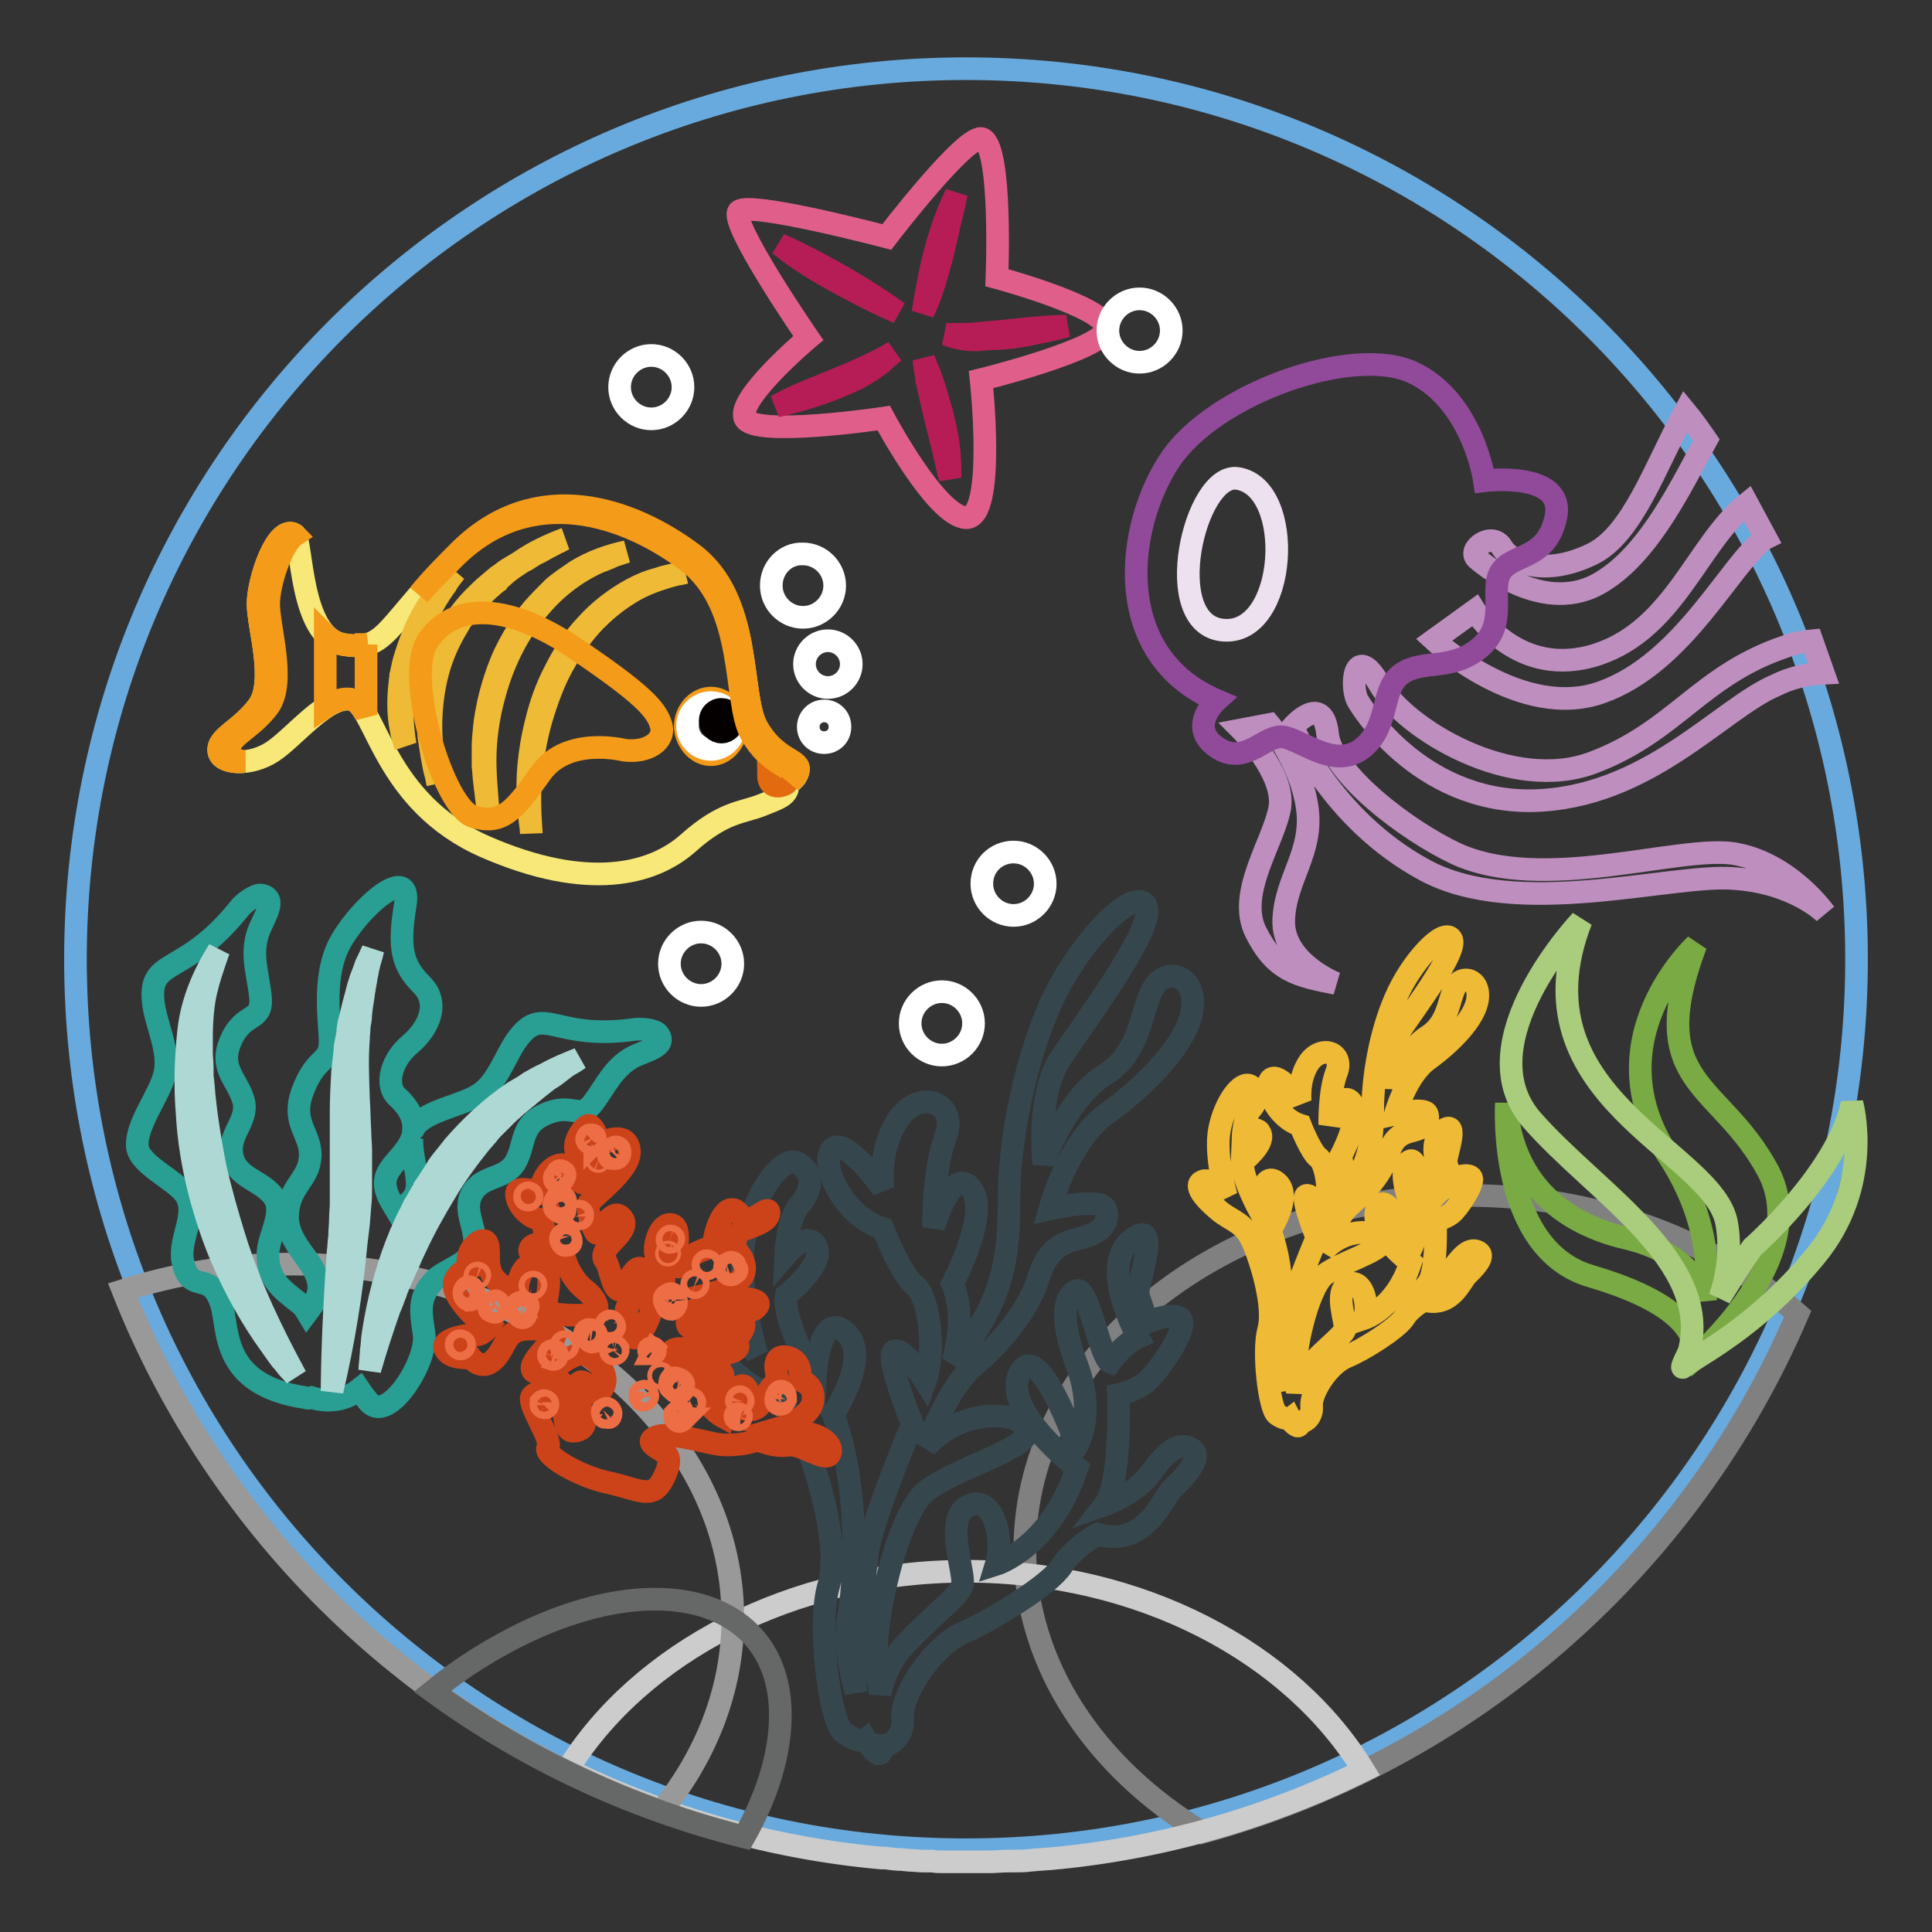
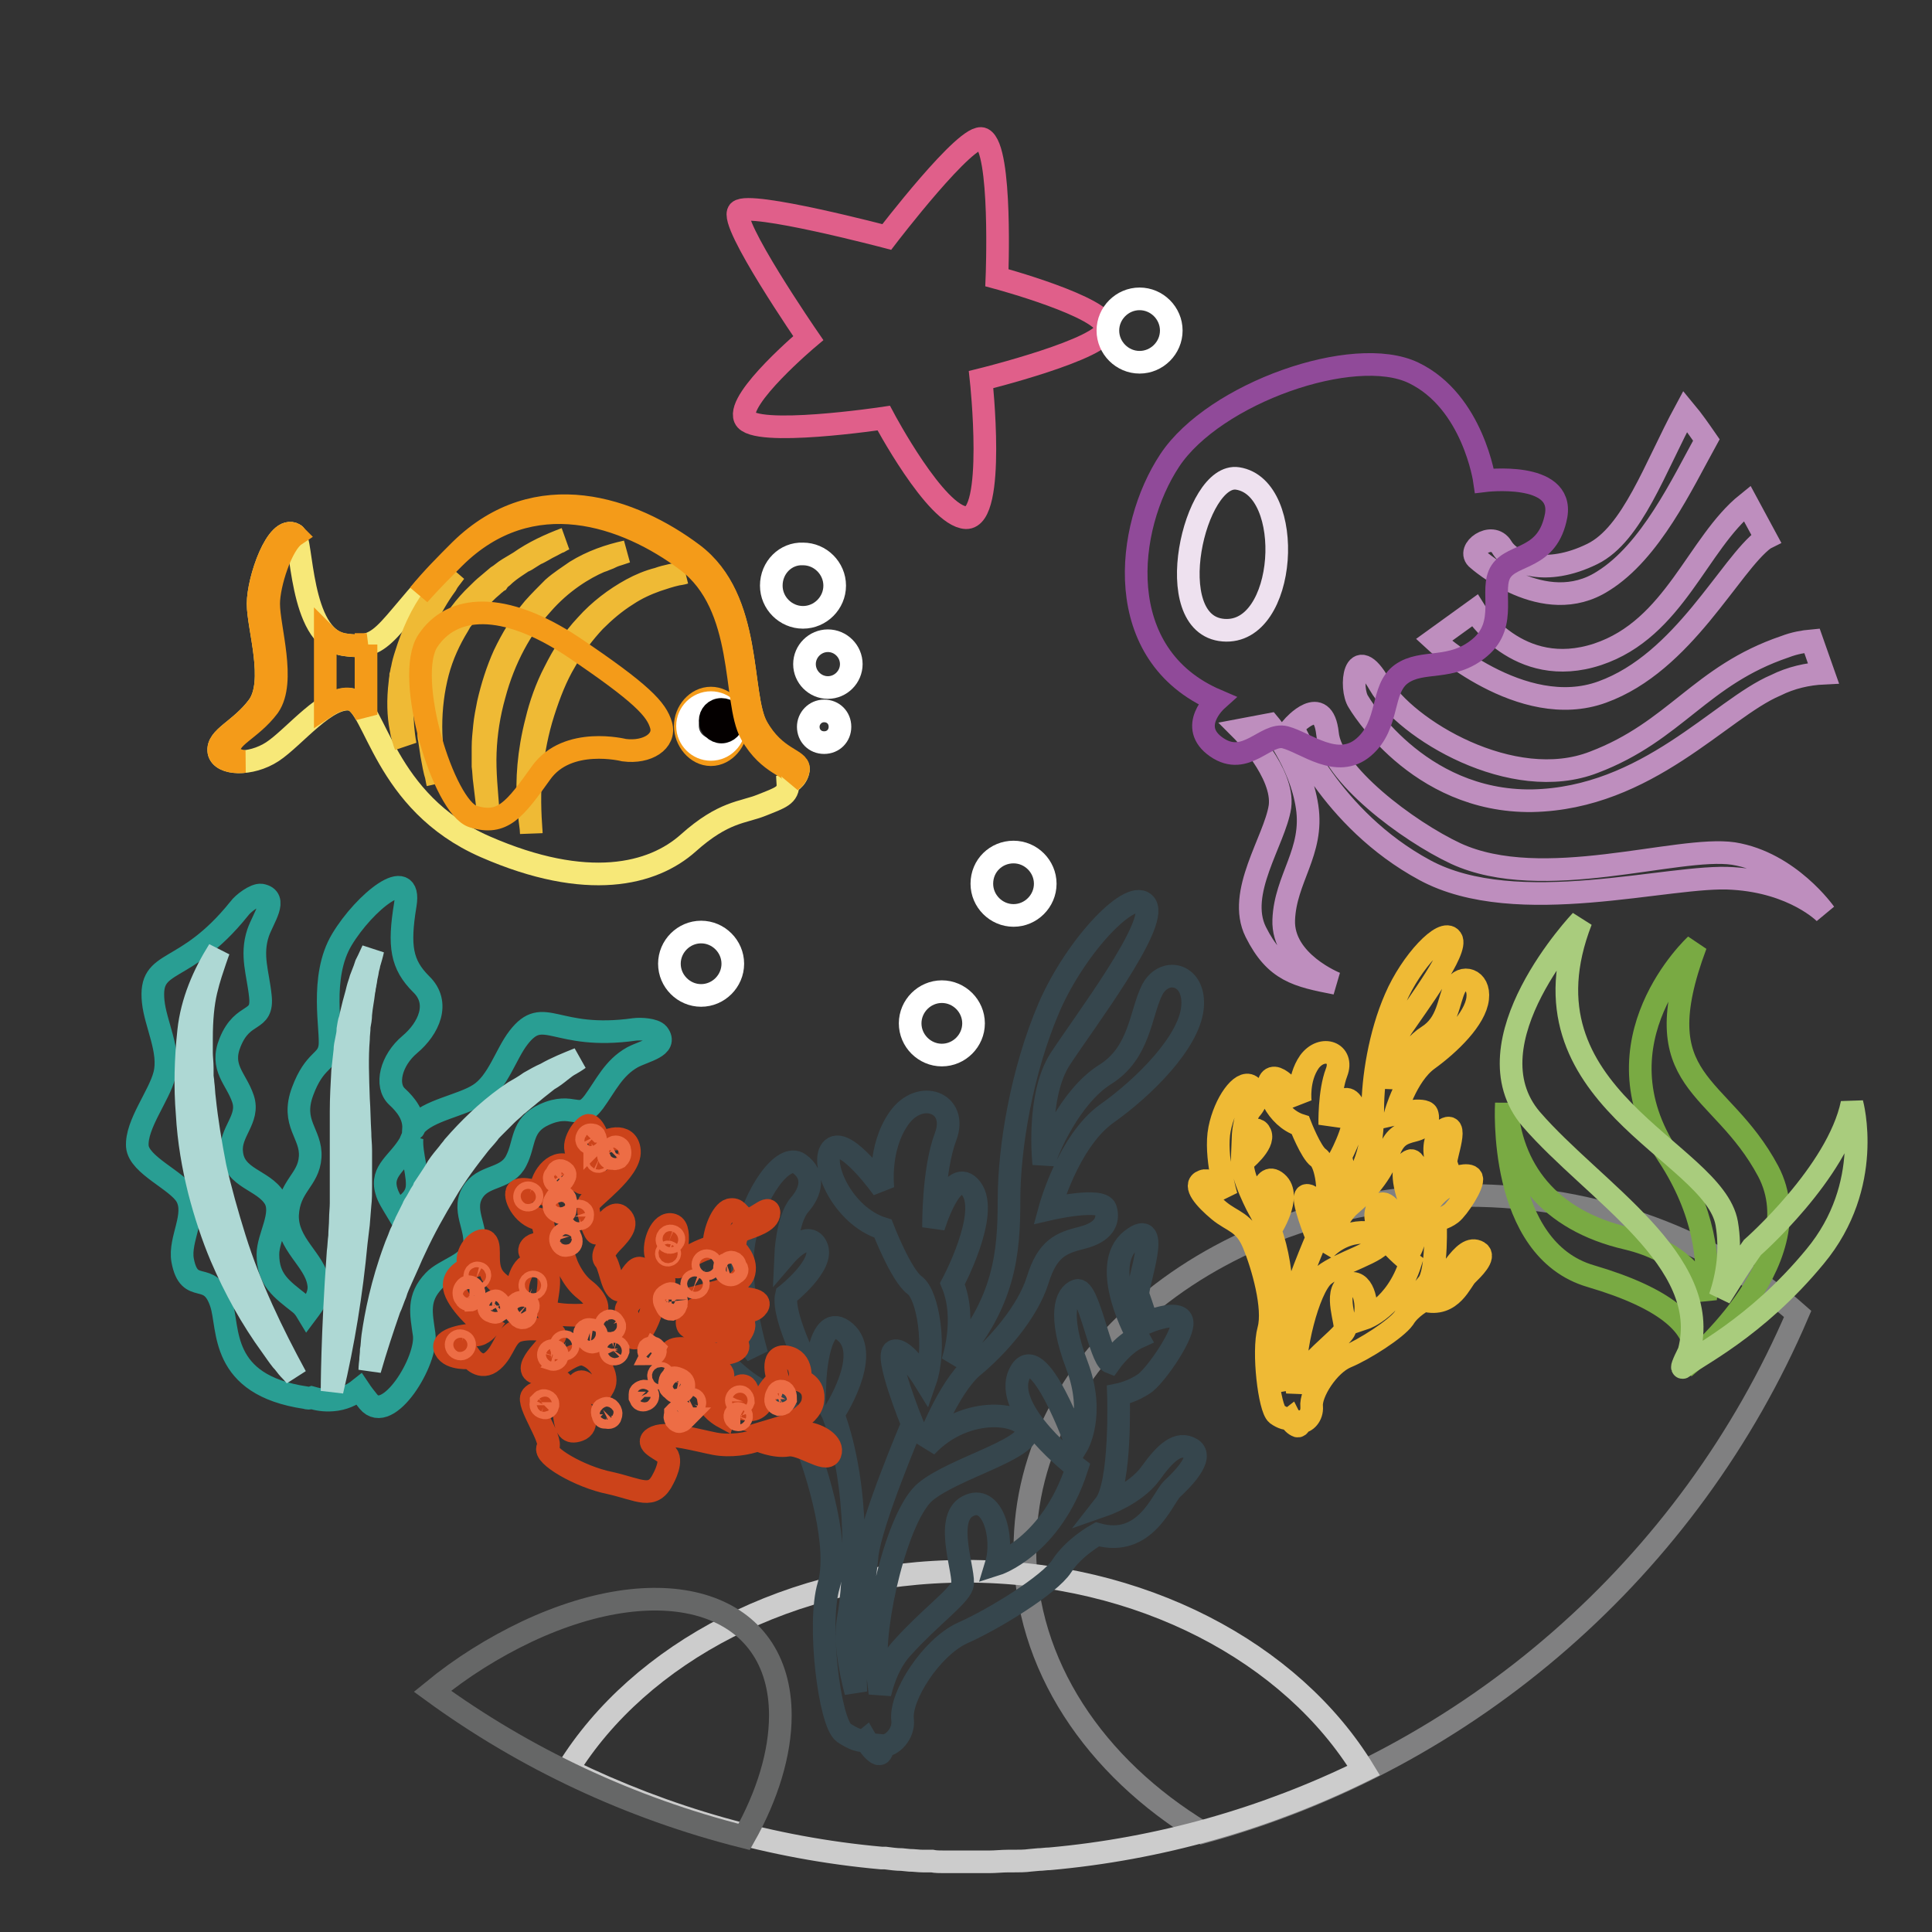
<svg xmlns="http://www.w3.org/2000/svg" version="1.1" x="0px" y="0px" viewBox="0 0 256 256" enable-background="new 0 0 256 256" xml:space="preserve">
  <rect x="0" y="0" width="256" height="256" fill="#333333" stroke="none" />
  <g>
-     <path stroke-width="3" fill-opacity="0" stroke="#68aadd" d="M128,9.1c65.2,0,118,52.8,118,118s-52.8,118-118,118s-118-52.8-118-118S62.8,9.1,128,9.1z" />
    <path stroke-width="3" fill-opacity="0" stroke="#808081" d="M194.4,158.4c17.4,0,33,6.1,43.8,15.7c-14.3,33.4-43.3,59-78.9,68.7c-14.2-8.6-23.5-22.2-23.5-37.5 C135.8,179.4,162,158.4,194.4,158.4z" />
    <path stroke-width="3" fill-opacity="0" stroke="#cccccc" d="M128,208.2c23.2,0,43.2,10.8,52.7,26.4c-13,6.4-27.1,10.4-41.6,11.7c-0.5,0-1,0.1-1.5,0.1l-1.1,0.1 c-0.7,0.1-1.5,0.1-2.2,0.1l-0.7,0c-0.8,0-1.7,0.1-2.5,0.1l-0.4,0c-0.9,0-1.8,0-2.7,0h-0.1c-0.3,0-0.6,0-0.9,0c-0.6,0-1.3,0-1.9,0 c-0.6,0-1.1,0-1.6-0.1c-0.4,0-0.8,0-1.2,0c-0.6,0-1.2-0.1-1.8-0.1l-1-0.1c-0.7,0-1.4-0.1-2.2-0.2l-0.5,0 c-14.5-1.3-28.5-5.3-41.6-11.7C84.7,219.1,104.8,208.2,128,208.2L128,208.2z" />
-     <path stroke-width="3" fill-opacity="0" stroke="#999999" d="M38.5,167.5c32.4,0,58.6,21,58.6,46.9c0,9.4-3.5,18.2-9.5,25.6C55,228.4,29,203.1,16.3,171 C23.2,168.8,30.7,167.5,38.5,167.5L38.5,167.5z" />
    <path stroke-width="3" fill-opacity="0" stroke="#299e93" d="M52.6,160.5c1.2-0.8,2.3-1.5,2.6-2.8c0.4-1.7-0.8-4.8-0.6-6.9c-0.1,0.2-0.2,0.5-0.3,0.7 c-1.5,2.6-3.9,3.6-3.1,6.3C51.4,158.6,52,159.5,52.6,160.5z M29.3,172.7c-1.5-4.6-4.2-0.9-5.1-5.7c-0.5-2.8,1.9-6,0.5-8.5 c-1.2-2.1-6.3-4.1-6.5-6.6c-0.2-2.9,2.9-6.7,3.6-9.5c0.8-3.1-1.2-6.7-1.5-9.7c-0.6-5.9,4.1-3.2,11.4-12.3c0.5-0.7,2.1-1.9,2.9-1.8 c2.3,0.4,0.3,3-0.4,5c-1,3,0,5.4,0.3,8.4c0.4,3.6-2.3,1.9-4,6.1c-1.4,3.4,0.8,4.8,1.7,7.5c0.9,2.7-1.8,4.4-1.5,7.1 c0.3,3.5,4.2,3.6,5.7,6.1c1.2,2.1-0.9,5.1-0.9,7.4c0,3.4,1.8,4.6,4.2,6.5c0.4,0.3,0.7,0.7,1,1.2c0.9-1.2,1.8-2.4,1.5-3.9 c-0.5-3.1-4.2-5.1-4.1-9c0.2-3.9,2.8-4.6,3-7.7c0.2-3.1-2.6-4.4-1-8.7c1.6-4.3,3.3-3.8,3.6-5.9c0.3-2.1-1.4-9.2,1.6-14.2 c3-5,9.3-10,8.4-4.6c-0.9,5.5-0.5,7.9,2.1,10.5c2.6,2.5,1,5.9-1.5,8c-2.5,2.1-3.3,5.4-1.7,6.9c1.2,1.1,2.3,2.5,2.2,4.3 c0.1-0.1,0.1-0.3,0.2-0.4c1.7-2.1,6.2-2.7,8.5-4.2c2.5-1.6,3.5-5.3,5.2-7.5c3.4-4.4,4.8,0.4,15.4-1.1c0.8-0.1,2.6,0,3.1,0.6 c1.3,1.7-1.7,2.2-3.4,3.1c-2.5,1.4-3.5,3.7-5.1,5.9c-2,2.7-2.7-0.1-6.6,1.7c-3.1,1.4-2.5,3.8-3.7,6.1c-1.2,2.4-4,1.9-5.5,3.8 c-2,2.6,0.5,5.1-0.1,7.7c-0.5,2.2-3.9,2.9-5.3,4.4c-2.2,2.3-1.7,4.3-1.3,7.1c0.5,3.5-4.8,12.1-7.4,8.9c-0.4-0.5-0.8-1-1.2-1.6 c-1,0.8-2.2,1.3-3.5,1.4c-1.2,0.1-2.1-0.1-2.8-0.3c-0.3,0.1-0.5,0.1-0.8,0C29,183.5,30.4,176,29.3,172.7L29.3,172.7z" />
    <path stroke-width="3" fill-opacity="0" stroke="#aed8d4" d="M39.2,182.4c0,0-0.3-0.4-0.9-1c-0.3-0.3-0.6-0.8-1-1.2c-0.4-0.5-0.8-1.1-1.3-1.8c-2.7-3.7-4.9-7.7-6.7-11.9 c-1.1-2.6-2.1-5.6-2.9-8.7c-0.8-3.2-1.4-6.6-1.6-10.2c-0.3-3.6-0.2-7.3,0.2-11c0.2-1.9,0.7-3.8,1.4-5.6c0.7-1.8,1.6-3.5,2.6-5.1 c0,0-0.2,0.5-0.5,1.4c-0.3,0.9-0.8,2.3-1.2,4c-0.4,1.7-0.6,3.8-0.6,6.3c0,0.6,0,1.2,0,1.9c0,0.6,0.1,1.3,0.1,2c0,0.3,0,0.7,0,1 c0,0.3,0.1,0.7,0.1,1c0.1,0.7,0.1,1.4,0.2,2.1c0.3,2.9,0.8,5.9,1.4,9c0.7,3.1,1.6,6.3,2.6,9.5C33.1,170.5,36.1,176.7,39.2,182.4z  M44,184.3c0,0,0-7.4,0.8-18.4c0.1-0.7,0.1-1.4,0.2-2.1c0-0.7,0.1-1.5,0.1-2.2c0-0.7,0.1-1.5,0.1-2.2c0-0.8,0-1.5,0-2.3 c0-1.6,0-3.2,0-4.8c0-1.7,0-3.4,0-5.1c0-1.7,0.1-3.5,0.2-5.3l0.3-2.7c0-0.5,0.1-0.9,0.2-1.4c0.1-0.5,0.2-0.9,0.2-1.4 c0.1-0.5,0.1-0.9,0.3-1.4c0.1-0.5,0.2-0.9,0.3-1.3c0.2-0.9,0.5-1.8,0.7-2.7c0.1-0.4,0.3-0.9,0.4-1.3l0.5-1.3l0.1-0.3l0.1-0.3 l0.3-0.6l0.6-1.3c0,0-0.1,0.5-0.4,1.5c-0.1,0.2-0.1,0.5-0.2,0.8c-0.1,0.3-0.1,0.6-0.2,1c-0.1,0.3-0.1,0.7-0.2,1.1 c0,0.2-0.1,0.4-0.1,0.6c0,0.2-0.1,0.4-0.1,0.6c-0.1,0.9-0.3,1.8-0.4,2.9c0,0.5-0.1,1.1-0.2,1.6c0,0.6-0.1,1.1-0.1,1.7 c-0.2,2.4-0.1,5,0,7.9c0.1,1.4,0.1,2.9,0.2,4.5c0,0.8,0.1,1.5,0.1,2.3c0,0.8,0,1.6,0,2.4c0,0.4,0,0.8,0,1.2c0,0.4,0,0.8,0,1.2 c0,0.8,0,1.7-0.1,2.5l-0.2,2.5c-0.1,0.8-0.2,1.7-0.3,2.5C46.6,171.2,45.5,178,44,184.3L44,184.3z M49,181.5c0,0,0-0.4,0.1-1.2 c0-0.4,0.1-0.9,0.1-1.4c0.1-0.5,0.1-1.2,0.2-1.9c0.4-2.8,1.2-6.9,2.9-11.5c0.2-0.6,0.5-1.2,0.7-1.8c0.1-0.3,0.3-0.6,0.4-0.9 c0.1-0.3,0.3-0.6,0.4-0.9c0.3-0.6,0.6-1.2,0.9-1.8c0.1-0.3,0.3-0.6,0.5-0.9l0.5-0.9c0.2-0.3,0.4-0.6,0.5-0.9 c0.2-0.3,0.4-0.6,0.6-0.9c0.4-0.6,0.8-1.2,1.2-1.9c0.4-0.6,0.9-1.2,1.4-1.8c0.2-0.3,0.5-0.6,0.7-0.9l0.8-0.9 c2.1-2.3,4.5-4.5,7.2-6.3c0.7-0.4,1.4-0.8,2.1-1.3c0.7-0.4,1.4-0.8,2.1-1.1c1.4-0.8,2.9-1.4,4.4-2c0,0-0.4,0.3-1.1,0.7 c-0.4,0.2-0.8,0.5-1.3,0.9c-0.5,0.4-1,0.8-1.7,1.2c-0.6,0.5-1.3,1-2,1.6c-0.4,0.3-0.7,0.6-1.1,0.9l-0.6,0.5 c-0.2,0.2-0.4,0.3-0.6,0.5c-0.4,0.4-0.8,0.7-1.2,1.1c-0.1,0.1-0.2,0.2-0.3,0.3c-0.1,0.1-0.2,0.2-0.3,0.3c-0.2,0.2-0.4,0.4-0.6,0.6 s-0.4,0.4-0.6,0.6c-0.2,0.2-0.4,0.4-0.6,0.7c-0.4,0.5-0.8,0.9-1.2,1.4c-1.5,1.9-3.1,4-4.5,6.4c-1.4,2.3-2.8,4.8-4,7.4 c-0.3,0.6-0.6,1.3-0.9,2c-0.3,0.7-0.6,1.3-0.9,2c-0.3,0.7-0.6,1.3-0.8,2c-0.3,0.7-0.5,1.4-0.8,2C50.7,176,49.8,178.7,49,181.5 L49,181.5z" />
    <path stroke-width="3" fill-opacity="0" stroke="#efba35" d="M170.1,184.2c-0.5-1.7-0.9-4-0.6-5.6c0.5-2.8,0.9-9.9-1.2-15.6c0,0,3-4.5,0.9-6.3c-2.1-1.8-2.3,3.7-2.3,3.7 s-2.6-4.8-2.2-6.5c0,0,2.9-2.3,2.3-3.7c-0.6-1.4-2.3,0.6-2.3,0.6s0.1-2.7,1-3.8c0.9-1,1.2-2.3,0-3.1c-1.2-0.8-3.4,2.2-4.1,5.7 c-0.7,3.5,0.9,8.9,0.9,8.9s-1.8-2.5-3.1-2c-1.4,0.5,0.3,2.4,2.1,3.9s3.4,1.5,4.6,4.4c1.2,2.9,2.8,8.5,2,11.4 c-0.8,2.9,0.1,10.4,1.1,11.2c0.7,0.5,1.4,0.7,1.7,0.5c0.2,0.4,0.5,0.8,0.9,1c0.3,0.2,0.4-0.1,0.5-0.5c0.7,0.1,1.6-0.8,1.5-2 c-0.2-1.8,2.2-5.6,4.6-6.6c2.4-1,6.6-3.7,7.6-5.1c0.9-1.5,2.7-2.4,2.7-2.4c3.7,1,4.9-2.7,5.7-3.4c0.7-0.7,2.5-2.4,1.5-3 c-1-0.6-2,0.3-3.2,1.9c-1.2,1.6-3.5,2.3-3.5,2.3c1.3-1.6,1-8.4,1-8.4s1.2-0.2,2.1-0.9c0.9-0.7,3-3.9,2.7-4.7 c-0.3-0.8-2.7,0.1-2.7,0.1s-0.5-1.5-0.7-2.1c-0.2-0.6,2-6.2-0.5-4.2c-2.5,2,0.5,7.4,0.5,7.4c-1.1,0.5-2.1,1.9-2.1,1.9 c-0.7-0.3-1.7-5.8-2.6-5.4c-0.9,0.3-1.4,1.9,0,5.7c1.4,3.8,0,6.1,0,6.1s-3-8.4-4.4-5.5c-1.4,2.8,4.4,7.2,4.4,7.2 c-1.9,6-6.1,7.4-6.1,7.4c0.6-2.1-0.3-5.4-2.2-4.5c-1.9,1-0.1,5.2-0.4,6c-0.3,0.8-2.5,2.4-4.6,4.7c-0.9,1-1.4,2.3-1.7,3.5 c-0.1-0.6-0.2-1.3-0.2-1.9c-0.4-3.2,1.6-11.7,3.7-13.5c2.1-1.7,7.7-3.2,7.7-4.5c0-1.4-4.6-2.2-7.7,1.2c0,0,1.6-4.5,3.6-6.1 c1.9-1.6,4.2-4.2,4.9-6.6c0.8-2.4,1.8-2.8,3.4-3.2c1.6-0.4,2.1-1.3,1.8-2.2c-0.3-0.9-4.2,0-4.2,0s1.4-5.1,4.3-7.2 c2.9-2.1,6.3-5.4,6.6-8.1c0.3-2.6-2.1-3.2-3-1.5c-0.9,1.8-0.9,4.8-3.6,6.5c-2.7,1.7-4.5,5.8-4.7,6.8c0,0-0.6-5.2,1.3-8 c1.9-2.8,7.5-10.3,6.5-11.7c-1-1.5-5.3,3-7.4,7.9c-2.1,4.8-3,10.7-3,14.6s-0.3,7.9-4.3,12.4c0,0,1.1-3.2,0-6c0,0,2.9-5.3,1.5-7.2 c-1.4-1.9-2.9,2.9-2.9,2.9s-0.1-4.3,0.9-6.9c1-2.6-1.9-3.7-3.6-1.4c-1.6,2.3-1.2,5.3-1.2,5.3s-2.8-4-3.9-3c-1,0.9,0.7,5.1,3.9,6.1 c0,0,1.4,3.6,2.4,4.3c1,0.7,1.7,4.8,0.8,7.3c0,0-1.6-2.5-2.4-2.3c-0.8,0.2,1.4,5.6,1.4,5.6s-3.2,7.4-3.5,10 C170.8,175.4,169.9,180.3,170.1,184.2L170.1,184.2z" />
    <path stroke-width="3" fill-opacity="0" stroke="#79aa43" d="M226,172.1c-0.8-2.4-3.3-6.3-10.4-8c-10.4-2.4-15.5-9.2-16-17.9c0,0-1.2,19.3,11.2,22.9 c10.2,3,13.2,6.5,13.7,9.3c-0.7,1.8-1.3,2.8-1.3,2.8s17.4-14,11.1-26c-6.4-12-16.6-11.3-9.6-30c0,0-13.8,12.7-3.6,28 C225.8,160.4,226.6,167.1,226,172.1L226,172.1z" />
    <path stroke-width="3" fill-opacity="0" stroke="#a9cc7d" d="M232.2,165.3c0,0,11.3-9.9,13.2-19.1c0,0,3,10.8-4.9,20.3c-7.9,9.6-16.1,13.4-17.4,14.6 c-0.4,0.4-0.1-0.4,0.7-2c3.2-12.1-12.6-21.2-20.9-30.8c-8.7-10.2,6.6-26.3,6.6-26.3c-9.1,23.4,17.6,30.4,19.3,40.1 c0.6,3.5,0.1,6.9-0.9,9.8C229.3,169.7,230.7,167.4,232.2,165.3z" />
    <path stroke-width="3" fill-opacity="0" stroke="#36464d" d="M113.4,224.2c-0.8-3-1.5-6.9-1-9.7c0.9-4.9,1.6-17.3-2-27.1c0,0,5.2-7.8,1.6-10.9c-3.6-3.1-4,6.4-4,6.4 s-4.5-8.4-3.8-11.3c0,0,5.1-4,4-6.4c-1.1-2.4-4.1,1.1-4.1,1.1s0.2-4.7,1.8-6.6c1.6-1.8,2.1-4,0-5.5c-2.1-1.5-5.9,3.8-7.2,9.8 c-1.3,6,1.6,15.5,1.6,15.5s-3.1-4.4-5.5-3.5c-2.4,0.9,0.5,4.2,3.6,6.7c3.1,2.5,5.9,2.5,8,7.6c2.1,5.1,4.9,14.8,3.4,19.8 c-1.5,5,0.1,18.1,2,19.5c1.2,0.8,2.4,1.3,2.9,0.9c0.4,0.7,0.9,1.4,1.5,1.8c0.5,0.3,0.7-0.1,0.8-1c1.1,0.1,2.8-1.5,2.6-3.4 c-0.4-3.1,3.8-9.6,7.9-11.5c4.1-1.8,11.6-6.4,13.2-8.9c1.6-2.5,4.7-4.2,4.7-4.2c6.4,1.8,8.6-4.7,9.9-6c1.3-1.2,4.3-4.2,2.6-5.3 c-1.8-1.1-3.5,0.5-5.5,3.3c-2,2.7-6,4.1-6,4.1c2.2-2.8,1.8-14.6,1.8-14.6s2-0.4,3.6-1.6c1.6-1.3,5.3-6.7,4.8-8.2 c-0.5-1.5-4.6,0.2-4.6,0.2s-0.8-2.5-1.2-3.6c-0.3-1.1,3.4-10.7-0.9-7.3c-4.4,3.5,0.9,12.9,0.9,12.9c-2,0.9-3.7,3.3-3.7,3.3 c-1.3-0.5-2.9-10-4.4-9.5c-1.5,0.5-2.5,3.3,0,9.9c2.5,6.6,0,10.7,0,10.7s-5.2-14.6-7.6-9.6c-2.4,4.9,7.6,12.5,7.6,12.5 c-3.4,10.5-10.7,12.8-10.7,12.8c1.1-3.6-0.5-9.5-3.8-7.7c-3.2,1.7-0.2,9-0.7,10.5c-0.5,1.5-4.3,4.2-7.9,8.2c-1.6,1.7-2.5,4-3,6.1 c-0.1-1.1-0.3-2.3-0.4-3.4c-0.7-5.6,2.7-20.4,6.5-23.4c3.7-3,13.4-5.5,13.4-7.9c0-2.4-8-3.8-13.4,2c0,0,2.9-7.8,6.2-10.6 c3.3-2.7,7.3-7.3,8.6-11.5c1.3-4.2,3.1-4.9,5.9-5.6c2.8-0.7,3.6-2.2,3.1-3.8c-0.5-1.6-7.4,0-7.4,0s2.4-8.9,7.5-12.6 c5.1-3.6,10.9-9.5,11.4-14c0.5-4.5-3.6-5.6-5.3-2.5c-1.6,3.1-1.6,8.4-6.3,11.3c-4.6,2.9-7.7,10.1-8.1,11.8c0,0-1-9,2.2-13.9 c3.2-4.9,13-17.8,11.3-20.4c-1.7-2.5-9.2,5.3-12.8,13.6c-3.6,8.4-5.3,18.5-5.3,25.5c0,6.9-0.5,13.7-7.5,21.5c0,0,2-5.6,0-10.4 c0,0,5-9.3,2.5-12.6c-2.5-3.3-5,5.1-5,5.1s-0.1-7.5,1.6-12c1.7-4.5-3.4-6.4-6.2-2.4c-2.8,4-2.1,9.3-2.1,9.3c0,0-4.9-6.9-6.7-5.3 c-1.8,1.6,1.2,8.9,6.7,10.6c0,0,2.4,6.2,4.2,7.5c1.8,1.3,2.9,8.4,1.4,12.7c0,0-2.7-4.4-4.1-4c-1.4,0.4,2.4,9.7,2.4,9.7 s-5.5,12.9-6,17.4C114.7,208.9,113.1,217.5,113.4,224.2L113.4,224.2z" />
    <path stroke-width="3" fill-opacity="0" stroke="#cc431a" d="M87.9,195.9c0,0,1.4-2.5,0.3-3.3c-1.1-0.8-2.9-1.5-1.3-2.2c1.6-0.7,5.7,0.5,7.8,0.9c2.1,0.4,4.4,0,5.7-0.5 c0,0,2.2,1,4,0.7c1.8-0.3,5.1,2.4,5.6,1.1c0.5-1.3-1.5-2.5-3.1-2.7c-1.6-0.2-3.6-0.7-3.6-0.7s4-1.2,4.4-3.5 c0.4-2.3-1.7-2.8-1.7-2.8s0.5-2.7-1.8-3.1c-2.3-0.4-1.1,3-1.1,3s-1.2,1.2-1.6,2.1c-0.4,0.8-1,2.1-2.4,1.9c0,0,0.5-3.1-0.7-3.2 c-1.2-0.1-2.5,4.2-2.5,4.2s-1.5-0.8-1.9-1.8c-0.4-1,0.1-1.9,0.1-1.9s2.2-1.3,1.6-2.2c-0.5-0.9-2.8,0.6-2.8,0.6s-1-1.3-2.6-1.8 c-1.6-0.4-2.1-1.8-0.5-2c1.6-0.2,4.2,0.9,6,0.7c1.8-0.2,2.6-0.9,1.5-1.7c0,0,1.9-1.8,1.1-2.6c-0.8-0.8-2.4,1-3,1.2 c-0.6,0.2-4,0.1-4.3-0.7c-0.3-0.8,0.5-2.4,1.9-2.3c1.4,0.1,6,1.2,7.2,0c1.2-1.2-1.6-1.3-3-1.3c-1.4,0.1-2.6-0.7-2.6-0.7 s3.6-0.9,4-2.7c0.4-1.7-1.2-3.1-1.2-3.1s-0.2-2,1-2.5c1.3-0.5,3.5-1.1,3.5-2.3c0-1.2-2.2,1.4-3.2,0.8c-1-0.7-1-1.4-2-1.2 c-1,0.3-2.1,2.8-2.1,4.8c0,0-1.9,0.6-3,1.3c-1.1,0.8-1.6,1.8-2,1.4c-0.5-0.4,1-5-0.5-5.5c-1.5-0.5-2.6,2.5-2.2,4 c0.5,1.5,1.4,3.4,1,3.7c-0.5,0.2-1.2,2.5-1.6,3.7c-0.3,1.2-1.7,4.2-2.5,3.5c-0.8-0.7-0.4-2.5-0.8-3.4c-0.5-0.9,3.4-3.3,2.3-5.3 c-1.1-2-2.5,3-3.4,2.4c-0.9-0.6-1.1-3.3-1.8-4c0,0-0.6-0.6,0.9-2.2c1.6-1.6,2.3-2.7,1.1-3.6c-1.2-0.8-2.7,2.6-3.1,2.3 s-1.3-3.1-1-3.9c0.3-0.8,5.6-4.4,5.4-7c-0.2-2.6-3.3-1.5-3.8-0.7c0,0-0.8-2.7-1.6-2.7c-0.8,0.1-2.7,3.1-1.2,3.9 c1.5,0.8,2.5,1.5,1.7,2.8c-0.8,1.3-1.5,0.9-1.5,0.9S77,155,75,154.4s-3.7,2.5-3.2,3.7c0,0-2.9-1-3.3-0.2c-0.4,0.8,1,3.6,3.4,3.7 c0,0,0,2.6,1.8,3.6c0,0-2.9-1.1-3.5,0.3c-0.5,1.4,4.8,1.8,4.8,1.8s0.8,2.3,2.5,3.6c1.7,1.3,2.1,2.9,1,3.2c-1.1,0.3-5.8,0.3-6.1-0.6 c-0.4-0.8,1.4-5-0.8-5.9c-2.2-0.9-3,2-3,3.2c0,0-1.5,0.4-3-1.3c-1.5-1.7-0.4-4.2-1.2-5c-0.8-0.7-3.1,1.5-2.2,3.5c0,0-2.3,0.8-2,2.6 c0.3,1.8,3.3,4.7,4.5,5.3c0,0-0.7,1-1.7,1c-1-0.1-4.8,0.5-4,1.9c0.7,1.4,3.4,1.1,3.4,1.1s1.3,1.8,2.9,0.4c1.6-1.4,1.6-3.5,3.4-4 c1.8-0.5,5.3,0,4.8,0.8c-0.4,0.8-4.4,4.2-2.5,4.8c1.9,0.6,4.6-3,6.5-2.4c1.9,0.6,3.2,2.9,2.5,4.2s-1,1.4-2.3-0.2 c-1.3-1.6-1.9,1.8-1.1,2.7c0.8,0.9,1.5,2.8,0.1,3.3c-1.4,0.5-1.7-0.3-1.9-1.8c-0.2-1.5-0.9-2.2-0.9-2.2s1.5-1.9,0.3-2.5 c-1.3-0.5-2.1,1.9-2.1,1.9s-0.8-0.8-1.6,0.1s2.8,5.8,2.1,6.8c-0.7,1,4.2,3.9,8.2,4.7C84.8,197.4,86.5,198.8,87.9,195.9L87.9,195.9z " />
    <path stroke-width="3" fill-opacity="0" stroke="#ed6d45" d="M104.1,185.4c0-0.2,0-0.5-0.1-0.7c-0.2-0.5-0.8-0.5-1,0c-0.1,0.2-0.2,0.4-0.2,0.6c-0.1,0.4,0.1,0.7,0.4,0.8 c0.2,0,0.3,0,0.5-0.1C103.9,185.8,104,185.6,104.1,185.4z M74.8,155.4c-0.2-0.2-0.4-0.3-0.6-0.3c-0.2,0-0.4,0.2-0.4,0.4 c0,0,0,0.1,0,0.1c-0.1,0.1-0.2,0.1-0.2,0.2c-0.2,0.1-0.2,0.4-0.1,0.6c0,0.1,0.1,0.1,0.2,0.1c0,0,0.1,0,0.1,0.1l0,0l0,0 c0.1,0.1,0.3,0,0.4,0c0.1,0,0.1-0.1,0.2-0.1c0,0,0.1-0.1,0.1-0.1c0,0,0.1-0.1,0.1-0.1l0,0l0,0l0,0C74.8,156,75,155.7,74.8,155.4 L74.8,155.4z M70.2,158.1c-0.6-0.3-1,0.7-0.4,0.9S70.8,158.3,70.2,158.1z M98.1,187.4C98,187.4,97.9,187.3,98.1,187.4 c-0.3-0.2-0.6-0.1-0.7,0.1c-0.1,0.3,0.1,0.5,0.3,0.6c-0.1,0,0,0,0,0c0.2,0.1,0.4,0,0.5-0.2C98.3,187.7,98.3,187.5,98.1,187.4z  M98.2,185.1c-0.2-0.1-0.5,0-0.6,0.3c-0.1,0.2,0,0.5,0.3,0.6c0.2,0.1,0.5,0,0.6-0.3C98.5,185.5,98.4,185.2,98.2,185.1z M79.4,153.5 c-0.3-0.1-0.4,0.3-0.2,0.4C79.5,154,79.6,153.6,79.4,153.5z M82.1,152.3c-0.1-0.3-0.5-0.4-0.7-0.3c-0.2,0.1-0.4,0.2-0.6,0.4 c-0.1,0.2-0.2,0.4-0.2,0.6c0,0.2,0.1,0.5,0.4,0.5c0.1,0,0.2,0,0.3,0c0.2,0.1,0.4,0,0.6-0.1C82.2,153.1,82.2,152.7,82.1,152.3 L82.1,152.3z M78.8,150.6c-0.1-0.1-0.1-0.2-0.3-0.2c-0.3-0.1-0.6,0-0.7,0.3c-0.1,0.2-0.1,0.3,0,0.5c0.1,0.2,0.4,0.4,0.6,0.3 c0.1,0,0.2,0,0.3-0.1c0.1-0.1,0.1-0.1,0.1,0l0.1-0.1C79,151.2,78.9,150.8,78.8,150.6z M88.6,165.9c-0.3-0.1-0.4,0.3-0.2,0.4 C88.7,166.4,88.9,166,88.6,165.9z M89,163.8c-0.5-0.2-0.9,0.6-0.4,0.8C89.2,164.8,89.6,164,89,163.8z M89.6,172.9 c0-0.2,0.1-0.5,0-0.7l0,0v0c0-0.2,0-0.2,0,0c0-0.2,0-0.4-0.1-0.5c-0.2-0.2-0.4-0.3-0.6-0.3c-0.2,0-0.3,0.1-0.5,0.2l0,0 c-0.2,0.1-0.4,0.3-0.4,0.5c0,0.2,0,0.3,0.1,0.5c0.1,0.2,0.2,0.4,0.3,0.6c0.1,0.2,0.4,0.3,0.6,0.3C89.3,173.4,89.5,173.2,89.6,172.9 z M69.7,174.1c0-0.2,0-0.4,0-0.6l0-0.1l0.1,0c0.2-0.1,0.3-0.4,0.1-0.6c-0.4-0.3-1-0.4-1.4,0c-0.2,0.2-0.2,0.5-0.2,0.8 c0,0,0,0.1,0,0.1c0,0.2,0.1,0.4,0.3,0.4c0,0.1,0.1,0.1,0.1,0.2C69,174.8,69.7,174.7,69.7,174.1L69.7,174.1z M75,177.8 c-0.6-0.2-1,0.7-0.4,0.9C75.2,179,75.6,178.1,75,177.8z M73.5,179c0,0-0.1,0-0.1,0c-0.3-0.1-0.6,0-0.7,0.3c-0.1,0.3,0,0.6,0.3,0.7 c0,0,0.1,0,0.1,0.1c0.3,0.1,0.6,0,0.7-0.3C73.9,179.4,73.8,179.1,73.5,179z M61.2,177.7c-0.7-0.3-1.1,0.7-0.4,1 C61.5,179,61.9,177.9,61.2,177.7z M72.6,186.2c0,0,0-0.1,0-0.1l0,0c0.1-0.4-0.6-0.7-0.8-0.4l0,0c0,0-0.1,0.1-0.1,0.1l0,0.1 c-0.1,0.3,0,0.5,0.3,0.6C72.2,186.6,72.5,186.6,72.6,186.2L72.6,186.2z M90.6,187.8L90.6,187.8c0.1-0.2,0.1-0.4,0-0.5 c-0.1-0.1-0.2-0.2-0.3-0.3s-0.3-0.1-0.4,0c-0.2,0-0.3,0.2-0.4,0.3l0,0l0,0.1c0,0,0,0.1,0,0.1c-0.1,0.2-0.1,0.3,0,0.5 c0.1,0.1,0.1,0.2,0.3,0.3c0.1,0.1,0.3,0.1,0.4,0c0.2,0,0.3-0.2,0.4-0.3C90.5,188,90.5,187.9,90.6,187.8L90.6,187.8z M86.7,178.7 c-0.1-0.1-0.2-0.1-0.3-0.1c-0.1,0-0.3,0-0.4,0.1l0,0c-0.1,0.2-0.1,0.4,0.1,0.5c0.1,0,0.1,0.1,0.2,0.1c0,0,0.1,0,0.1,0L86.7,178.7z  M86.4,179.4c0,0,0.1,0,0.1,0C86.4,179.4,86.4,179.4,86.4,179.4z M86.4,179.4L86.4,179.4c0.4,0,0.6-0.4,0.3-0.6L86.4,179.4z  M80.9,187.6c0.1-0.2,0.1-0.4,0-0.6c-0.1-0.2-0.3-0.4-0.5-0.4c-0.2,0-0.3,0.1-0.5,0.2c-0.1,0.1-0.1,0.2-0.1,0.3 c0,0.1,0,0.2,0.1,0.3l0,0.1l0,0c0,0.1,0.1,0.3,0.2,0.3c0.1,0,0.2,0,0.3,0C80.7,187.9,80.9,187.8,80.9,187.6z M87.7,182 c-0.4-0.2-0.6,0.4-0.3,0.6C87.8,182.8,88.1,182.2,87.7,182z M85.8,184.7l-0.1-0.1v0c0-0.1-0.1-0.1-0.1-0.2l0,0l0,0 c-0.1-0.1-0.3-0.1-0.5,0c-0.2,0.1-0.3,0.2-0.3,0.3l0,0l0,0.1c0,0.1,0,0.2,0,0.3v0l0.1,0.2C85,185.8,86.1,185.4,85.8,184.7z  M91.7,185.4c-0.1,0-0.2,0-0.4,0c-0.2,0.1-0.3,0.3-0.3,0.6c0,0.1,0.1,0.2,0.2,0.3c0.2,0.2,0.7,0.1,0.8-0.2 C92.2,185.8,92,185.4,91.7,185.4z M90.6,184c0-0.3,0.1-0.7-0.2-1c-0.2-0.2-0.5-0.3-0.8-0.4c-0.3-0.1-0.7,0-0.8,0.3 c-0.1,0.4-0.2,0.9,0.2,1.1c0.2,0.2,0.4,0.4,0.6,0.5C90.1,184.6,90.6,184.4,90.6,184z M81.9,179c0-0.1,0-0.2,0-0.3 c-0.1-0.2-0.3-0.3-0.6-0.2c-0.1,0-0.2,0.1-0.3,0.2c-0.2,0.3-0.1,0.6,0.2,0.7C81.6,179.5,81.8,179.3,81.9,179z M81.3,175.4 L81.3,175.4c-0.1-0.3-0.5-0.5-0.7-0.3c-0.3,0.1-0.4,0.5-0.3,0.7c0.1,0.3,0.4,0.5,0.7,0.5c0.2,0,0.3-0.1,0.4-0.3 C81.5,175.8,81.5,175.6,81.3,175.4z M79,177c0.1-0.2,0-0.4-0.2-0.6c0,0-0.1-0.1-0.2-0.1c-0.1-0.1-0.2-0.1-0.3-0.1l-0.1,0l0,0 c-0.1,0,0,0,0,0l0.1,0c-0.6-0.2-1.1,0.4-0.7,0.9c0.2,0.3,0.4,0.6,0.7,0.7c0.2,0.1,0.5,0,0.7-0.2C79.2,177.5,79.2,177.2,79,177z  M70.8,169.9c-0.5-0.2-0.9,0.6-0.3,0.8C70.9,170.9,71.3,170.1,70.8,169.9z M66.2,173.5c0.1-0.1,0.1-0.4,0.1-0.5 c-0.1-0.2-0.2-0.4-0.5-0.6c-0.1-0.1-0.3,0-0.5,0.1c-0.2,0.2-0.4,0.4-0.5,0.7c-0.1,0.3,0.1,0.5,0.4,0.6c0.1,0,0.3,0.1,0.4,0.1 c0.2,0,0.3-0.1,0.4-0.2C66.1,173.7,66.1,173.6,66.2,173.5z M63.4,168.7c-0.4-0.2-0.7,0.5-0.3,0.7C63.5,169.5,63.8,168.8,63.4,168.7 z M62.8,171.7c0.1-0.3,0-0.5-0.1-0.8c0-0.1-0.1-0.2-0.1-0.2c-0.2-0.2-0.6-0.3-0.8-0.1c-0.3,0.3-0.4,0.6-0.3,1 c0,0.2,0.2,0.3,0.3,0.5c0.1,0.1,0.3,0.1,0.4,0.2C62.5,172.3,62.8,172,62.8,171.7L62.8,171.7z M93.9,167.1c-0.7-0.3-1.1,0.7-0.4,1 C94.1,168.4,94.5,167.3,93.9,167.1z M97.4,168L97.4,168L97.4,168L97.4,168l0-0.2c0.1-0.5-0.7-0.8-0.9-0.3c0,0-0.1,0-0.2,0 c-0.3,0.1-0.3,0.3-0.3,0.6c0,0.3,0.3,0.7,0.6,0.8c0.3,0.1,0.6,0,0.8-0.3l0.1,0C97.7,168.5,97.8,168,97.4,168z M92.3,169.7 c-0.6-0.2-0.9,0.6-0.4,0.9C92.5,170.8,92.8,169.9,92.3,169.7z M74.9,160.3c0-0.2,0-0.3,0-0.5c0.1-0.3,0.1-0.6,0-0.9 c-0.2-0.4-0.8-0.6-1.1-0.2c-0.2,0.3-0.5,0.7-0.4,1.1c0,0.4,0.4,0.7,0.8,0.8C74.4,160.9,74.9,160.7,74.9,160.3L74.9,160.3z  M77.2,161.1c0,0,0-0.1,0-0.1c0.1-0.5-0.6-0.7-0.9-0.4c0,0-0.1,0.1-0.1,0.1c-0.1,0.1-0.1,0.4-0.1,0.5l0,0c0.1,0.3,0.4,0.4,0.7,0.3 l0,0C77.1,161.5,77.2,161.3,77.2,161.1L77.2,161.1z M75.7,164.5c0-0.1,0-0.3-0.1-0.4l0,0l0,0v0c0-0.1-0.1-0.2-0.1-0.3 c-0.1-0.3-0.5-0.5-0.8-0.3c-0.4,0.2-0.5,0.6-0.4,0.9c0,0.1,0.1,0.2,0.1,0.2l0,0l0,0c0,0.1,0.1,0.2,0.1,0.2c0.2,0.2,0.3,0.3,0.6,0.2 C75.5,165,75.7,164.8,75.7,164.5z" />
    <path stroke-width="3" fill-opacity="0" stroke="#666767" d="M69.8,216.2c18.5-8.7,33.6-3.8,33.6,11.1c0,5-1.7,10.6-4.8,16.1c-15.1-3.8-29.1-10.4-41.3-19.3 C61.2,220.9,65.4,218.3,69.8,216.2z" />
    <path stroke-width="3" fill-opacity="0" stroke="#f7e878" d="M104.4,103.8c0,0,1.2-0.5,1.4-1.8c0.1-1.3-3.1-1.3-5.5-5.6c-2.4-4.3-0.5-16.9-8.5-22.9 c-8-6-20.6-10.5-30.8-0.5C50.8,83,51.4,86.4,45.5,85.4c-5.9-1-5.4-14.1-6.5-14.6c-2.3-1.3-4.8,6-4.8,9.2c0,3.2,2.4,10.3,0,13.6 c-2.4,3.2-5.5,4.1-5.2,6c0.3,1.7,4.2,1.9,7.1,0c2.9-1.9,7.3-7.6,10.5-6.9c3.2,0.8,4.2,13.6,17.7,19.5c13.5,5.9,22.2,3.7,26.9-0.5 c4.7-4.2,7.2-4,9.7-5C103.4,105.7,104.5,105.4,104.4,103.8z" />
    <path stroke-width="3" fill-opacity="0" stroke="#f49b19" d="M48.6,85.4c-0.8,0.2-1.8,0.2-3.1,0c-0.9-0.2-1.7-0.6-2.4-1.3v9.6c1.2-0.8,2.5-1.3,3.5-1 c0.7,0.2,1.3,0.9,1.9,2V85.4z" />
    <path stroke-width="3" fill-opacity="0" stroke="#efba35" d="M90.7,75.9c0,0-0.3,0.1-1,0.2c-0.9,0.2-1.8,0.5-2.7,0.8c-1.4,0.5-2.7,1.1-3.9,1.9c-1.6,1-3,2.2-4.3,3.5 c-1.4,1.5-2.8,3.3-3.9,5.3c-1.2,2-2.1,4.3-2.9,6.8c-0.8,2.5-1.3,5.1-1.6,7.8c-0.3,2.7-0.2,5.5,0,8.2c0,0,0-0.4-0.1-1.1 c-0.1-0.7-0.2-1.8-0.3-3.1c-0.2-2.7,0-6.5,1.1-10.7c0.5-2.1,1.3-4.4,2.4-6.5c1.1-2.2,2.4-4.3,4.2-6.2c1.7-1.9,3.8-3.5,6-4.7 c1.1-0.6,2.3-1.1,3.5-1.4C88.3,76.3,89.5,76.1,90.7,75.9z M60.3,75.8l-0.3,0.4c-0.2,0.3-0.6,0.7-0.9,1.3c-1.1,1.5-2,3.1-2.8,4.8 c-1,2.1-1.9,4.6-2.5,7.4c-0.3,1.4-0.4,2.9-0.5,4.4c0,1.5,0.1,3,0.4,4.6c0,0-0.1-0.2-0.2-0.6c-0.1-0.2-0.1-0.4-0.2-0.7 c-0.1-0.3-0.1-0.6-0.2-1c-0.3-1.5-0.4-3.6-0.1-6c0-0.3,0.1-0.6,0.1-0.9c0.1-0.3,0.1-0.6,0.2-0.9c0.1-0.6,0.3-1.3,0.5-1.9 c0.4-1.3,0.9-2.6,1.5-3.9C56.6,80,58.4,77.7,60.3,75.8L60.3,75.8z M74.9,71.4c0,0-0.3,0.1-0.8,0.4c-0.3,0.1-0.6,0.3-1,0.5 c-0.4,0.2-0.8,0.4-1.3,0.7c-0.2,0.1-0.5,0.3-0.8,0.4c-0.3,0.2-0.5,0.3-0.8,0.5s-0.6,0.4-0.9,0.5c-0.3,0.2-0.6,0.4-0.9,0.6 c-0.6,0.4-1.3,0.9-1.9,1.5c-0.1,0.1-0.2,0.1-0.3,0.2L66,77c-0.2,0.1-0.3,0.3-0.5,0.4c-0.3,0.3-0.7,0.6-1,0.9c-0.3,0.3-0.7,0.7-1,1 c-0.3,0.4-0.6,0.8-1,1.1c-0.3,0.4-0.6,0.8-0.9,1.2c-0.2,0.2-0.3,0.4-0.5,0.6c-0.1,0.2-0.3,0.5-0.4,0.7c-1.1,1.8-2.1,3.9-2.7,6.2 c-0.6,2.3-0.9,4.7-0.9,7.2c0,2.5,0.4,5,0.9,7.5c0,0-0.1-0.4-0.2-1c-0.1-0.3-0.2-0.7-0.3-1.2c-0.1-0.5-0.2-1.1-0.3-1.6 c-0.1-0.6-0.2-1.3-0.3-2c-0.1-0.4-0.1-0.7-0.1-1.1c0-0.4-0.1-0.8-0.1-1.2c0-0.4,0-0.8,0-1.3c0-0.4,0-0.9,0.1-1.4 c0-0.5,0.1-0.9,0.1-1.4c0-0.1,0-0.2,0-0.4c0-0.1,0-0.2,0.1-0.4c0-0.2,0.1-0.5,0.1-0.7c0-0.2,0.1-0.5,0.1-0.7c0-0.3,0.1-0.5,0.2-0.7 c0.1-0.5,0.3-1,0.5-1.5c0.2-0.5,0.4-1,0.6-1.5c0.2-0.5,0.5-1,0.7-1.5c1-2,2.4-3.9,4.1-5.5c0.4-0.4,0.8-0.8,1.3-1.2l1.3-1.1 c0.5-0.3,0.9-0.7,1.4-1c0.5-0.3,1-0.6,1.5-0.9C70.8,73.1,72.8,72.2,74.9,71.4z M83,73.1c0,0-0.3,0.1-0.9,0.3 c-0.3,0.1-0.7,0.2-1.1,0.4c-0.2,0.1-0.4,0.2-0.7,0.3c-0.2,0.1-0.5,0.2-0.8,0.3c-2.1,0.9-5.1,2.7-7.7,5.7c-2.7,3-5,7.1-6.3,12 c-0.7,2.5-1.1,5-1.2,7.6c-0.1,2.6,0.2,5.3,0.4,8c0,0-0.2-1.5-0.5-4.1c-0.1-0.6-0.1-1.4-0.2-2.1c0-0.4,0-0.8,0-1.2 c0-0.4,0-0.8,0-1.3c0-0.9,0.1-1.8,0.2-2.8c0.1-1,0.3-2,0.5-3c0.5-2.2,1.2-4.4,2.1-6.4c1-2.1,2.3-4.3,3.9-6.2 c0.8-0.9,1.7-1.8,2.6-2.7c0.9-0.8,2-1.5,3-2.2C78.4,74.4,80.7,73.6,83,73.1z" />
    <path stroke-width="3" fill-opacity="0" stroke="#f49b19" d="M97.6,96.2c0,1.9-1.5,3.8-3.4,3.8s-3.4-1.9-3.4-3.8c0-1.9,1.5-3.7,3.4-3.7S97.6,94.3,97.6,96.2z" />
    <path stroke-width="3" fill-opacity="0" stroke="#ffffff" d="M97.3,96.2c0,1.7-1.4,3.1-3.1,3.1c-1.7,0-3.1-1.4-3.1-3.1c0,0,0,0,0,0c0-1.7,1.4-3.1,3.1-3.1c0,0,0,0,0,0 C95.9,93.1,97.3,94.5,97.3,96.2z" />
    <path stroke-width="3" fill-opacity="0" stroke="#040000" d="M97.1,95.5c0,0.8-0.7,1.5-1.5,1.5c-0.8,0-1.5-0.7-1.5-1.5c0-0.8,0.6-1.5,1.5-1.5c0,0,0,0,0,0 C96.4,94,97.1,94.6,97.1,95.5C97.1,95.5,97.1,95.5,97.1,95.5z" />
-     <path stroke-width="3" fill-opacity="0" stroke="#e26a0f" d="M101.8,102.5c0,0,1.3,1.2,2.4,1.3C104.2,103.9,101.8,105.1,101.8,102.5z" />
    <path stroke-width="3" fill-opacity="0" stroke="#f49b19" d="M82.7,99.4c0,0-7.5-1.9-11,3c-3.5,4.9-5.1,7-9,5.8c-3.9-1.2-9.2-18.5-6-23.3c3.2-4.8,10-5.3,19.2,0.8 C85.1,91.9,87,94,87.6,96.1C88.2,98.2,85.8,99.8,82.7,99.4z M35.6,80c0-2.6,1.7-7.9,3.5-9.1c0,0-0.1-0.1-0.1-0.1 c-2.3-1.3-4.8,6-4.8,9.2c0,3.2,2.4,10.3,0,13.6c-2.4,3.2-5.5,4.1-5.2,6c0.2,1,1.6,1.5,3.4,1.3c-1.1-0.1-1.9-0.6-2-1.3 c-0.3-2,2.8-2.8,5.2-6C37.9,90.3,35.6,83.2,35.6,80z" />
    <path stroke-width="3" fill-opacity="0" stroke="#f49b19" d="M60.2,73.9C70.4,63.8,83,68.3,91,74.3c8,6,6.1,18.6,8.5,22.9c2.4,4.3,5.6,4.3,5.5,5.6 c0,0.2-0.1,0.5-0.2,0.7c0.4-0.3,0.9-0.8,1-1.6c0.1-1.3-3.1-1.3-5.5-5.6c-2.4-4.3-0.5-16.9-8.5-22.9c-8-6-20.6-10.5-30.8-0.5 c-1.9,1.9-3.8,3.8-5.5,5.9C57,77.1,58.6,75.5,60.2,73.9z" />
    <path stroke-width="3" fill-opacity="0" stroke="#e05f8a" d="M130.2,18.4c-2-1-12.7,13-12.7,13S99.3,26.6,97.9,28c-1.4,1.4,9.2,16.8,9.2,16.8s-9.5,8-8.4,10.6 c1.1,2.6,18.4,0,18.4,0s6.9,13,10.9,13.2c4,0.1,2-18.3,2-18.3s16.6-4.1,16.6-6.8c0-2.8-14.5-6.7-14.5-6.7S132.8,19.7,130.2,18.4 L130.2,18.4z" />
-     <path stroke-width="3" fill-opacity="0" stroke="#b61d56" d="M102.9,53.8c0,0,0.5-0.3,1.3-0.7c0.8-0.4,2.1-1,3.6-1.6c1.5-0.6,3.2-1.3,5.1-2.1c1.8-0.8,3.8-1.7,5.6-2.8 c0,0-0.5,0.4-1.3,1.1c-0.1,0.1-0.2,0.2-0.3,0.3c-0.1,0.1-0.2,0.2-0.4,0.3c-0.3,0.2-0.5,0.4-0.8,0.6c-0.6,0.4-1.3,0.8-2,1.2 C110.7,51.6,106.6,53,102.9,53.8z M103.3,32.4c0,0,2.1,0.9,5.1,2.5c3,1.6,7,3.9,10.6,6.5c0,0-2.4-1-5.6-2.7 C110.3,37.1,106.3,34.9,103.3,32.4z M122.3,41.4c0,0,0.3-2,0.9-5c0.6-3,1.7-7,3.5-10.7c0,0-0.1,0.6-0.3,1.5c-0.2,1-0.6,2.3-0.9,3.9 c-0.2,0.8-0.4,1.6-0.6,2.5c-0.2,0.9-0.5,1.8-0.7,2.6C123.7,38,123.1,39.8,122.3,41.4z M125.4,44.3c0,0,0.1,0,0.4,0 c0.1,0,0.3,0,0.4,0c0.2,0,0.4,0,0.6,0c0.9,0,2.1,0,3.6-0.2c3-0.2,6.9-0.8,10.9-0.9c0,0-0.6,0.2-1.5,0.4c-0.9,0.2-2.3,0.5-3.8,0.8 c-1.6,0.3-3.3,0.5-5.2,0.5C129,45.2,127.1,45,125.4,44.3z M122.4,47.6c0,0,0.2,0.5,0.5,1.3c0.2,0.4,0.4,0.9,0.6,1.5 c0.1,0.3,0.2,0.6,0.3,0.9c0.1,0.3,0.2,0.7,0.3,1c0.2,0.7,0.4,1.5,0.7,2.4c0.1,0.4,0.2,0.9,0.3,1.3c0.1,0.4,0.2,0.9,0.3,1.4 c0.4,1.9,0.5,3.9,0.5,5.9c0,0-0.2-0.6-0.4-1.5c-0.2-0.9-0.5-2.3-0.9-3.8c-0.2-0.8-0.4-1.6-0.6-2.4c-0.2-0.8-0.4-1.7-0.6-2.6 c-0.1-0.4-0.2-0.9-0.3-1.3l-0.3-1.3C122.7,49.3,122.5,48.5,122.4,47.6z" />
    <path stroke-width="3" fill-opacity="0" stroke="#be8ebe" d="M164.5,96.7c0,0,5.7,5.7,5.1,10.2c-0.7,4.5-5.8,11.4-3.2,16.6c2.6,5.2,5.5,5.8,10.6,6.8 c0,0-7.1-2.8-6.9-8.4c0.2-5.5,4-9,3.1-15c-0.9-6-5-10.9-5-10.9L164.5,96.7L164.5,96.7z M241.6,89.2c-0.5-1.4-1-2.9-1.5-4.3 c-1.1,0.1-2.3,0.3-3.6,0.8c-11.2,3.8-14.5,11.2-25.3,15.3c-10.8,4.2-25-4.4-28.4-10.3c-3.4-5.9-4,0.5-2.8,2.3c0,0,7.7,13.3,23,13.1 c15.3-0.3,25-12.2,32.3-15.3C237.3,89.8,239.5,89.3,241.6,89.2L241.6,89.2z M234,71.3c-0.8-1.5-1.7-3.1-2.5-4.6 c-6.6,5.3-9.6,16.6-19.8,20c-10.6,3.5-16.3-5.8-16.3-5.8l-5.4,3.9c0,0,11.6,10.8,22.3,6.9c10.8-3.9,16.9-16.9,21.5-20.3L234,71.3 L234,71.3z M226.1,58.3c-0.9-1.3-1.8-2.6-2.8-3.8c-4,7.4-7,16.3-12.3,18.9c-6.1,3-10.7,1.3-12-0.9c-1.3-2.2-4.8,0.4-3.2,1.6 c0,0,8.8,7.9,16.6,2.9C218.7,73.1,222.9,64.1,226.1,58.3z M171.3,96.3c0,0,4.9,12.2,17.5,19c12.2,6.6,32.6,0.5,40.8,1.1 c8.2,0.5,12.2,4.6,12.2,4.6s-4.7-6.7-12.1-7.9c-7.4-1.1-25.3,5.3-36.8,0c-6.4-3-16.5-10.6-17-15.9 C175.3,91.7,171.3,96.3,171.3,96.3z" />
    <path stroke-width="3" fill-opacity="0" stroke="#ffffff" d="M107.1,96.3c0,1.2,0.9,2.1,2.1,2.1c1.2,0,2.1-0.9,2.1-2.1c0,0,0,0,0,0c0-1.2-0.9-2.1-2.1-2.1 C108,94.2,107.1,95.2,107.1,96.3C107.1,96.3,107.1,96.3,107.1,96.3z" />
    <path stroke-width="3" fill-opacity="0" stroke="#904a99" d="M196.7,63.7c0,0-1.5-10.5-9.4-14.3c-7.9-3.8-26.4,2.7-32.3,11.6c-5.9,8.9-7.8,25.8,6.2,31.8 c0,0-3.9,3.5,0,6.2c3.9,2.7,6.5-2,9.1-1.3c2.7,0.7,6.9,4.3,10.4,1.3c3.5-3,2.2-7.7,5-9.7c2.8-2,6.6-0.3,10.4-3.5 c3.8-3.2,1.2-7.7,2.8-10.1c1.6-2.4,6.2-1.5,7.3-7.4C207.2,62.4,196.7,63.7,196.7,63.7L196.7,63.7z" />
    <path stroke-width="3" fill-opacity="0" stroke="#eee1ef" d="M164,63.4c-5.7-0.9-10.4,19.4-1.9,20.1C170.6,84.2,171.7,64.6,164,63.4z" />
    <path stroke-width="3" fill-opacity="0" stroke="#ffffff" d="M106.6,88c0,1.7,1.4,3.1,3.1,3.1c1.7,0,3.1-1.4,3.1-3.1c0,0,0,0,0,0c0-1.7-1.4-3.1-3.1-3.1 S106.6,86.3,106.6,88C106.6,88,106.6,88,106.6,88z" />
    <path stroke-width="3" fill-opacity="0" stroke="#ffffff" d="M102.2,77.6c0,2.3,1.9,4.2,4.2,4.2c2.3,0,4.2-1.9,4.2-4.2c0,0,0,0,0,0c0-2.3-1.9-4.2-4.2-4.2 C104.1,73.3,102.2,75.2,102.2,77.6C102.2,77.6,102.2,77.6,102.2,77.6z" />
    <path stroke-width="3" fill-opacity="0" stroke="#ffffff" d="M120.6,135.6c0,2.3,1.9,4.2,4.2,4.2c2.3,0,4.2-1.9,4.2-4.2c0,0,0,0,0,0c0-2.3-1.9-4.2-4.2-4.2 C122.5,131.4,120.6,133.3,120.6,135.6C120.6,135.6,120.6,135.6,120.6,135.6z" />
    <path stroke-width="3" fill-opacity="0" stroke="#ffffff" d="M130.1,117.1c0,2.3,1.9,4.2,4.2,4.2c2.3,0,4.2-1.9,4.2-4.2c0,0,0,0,0,0c0-2.3-1.9-4.2-4.2-4.2 C132,112.9,130.1,114.7,130.1,117.1C130.1,117.1,130.1,117.1,130.1,117.1z" />
    <path stroke-width="3" fill-opacity="0" stroke="#ffffff" d="M88.7,127.7c0,2.3,1.9,4.2,4.2,4.2c2.3,0,4.2-1.9,4.2-4.2c0,0,0,0,0,0c0-2.3-1.9-4.2-4.2-4.2 S88.7,125.4,88.7,127.7C88.7,127.7,88.7,127.7,88.7,127.7z" />
-     <path stroke-width="3" fill-opacity="0" stroke="#ffffff" d="M82.1,51.3c0,2.3,1.9,4.2,4.2,4.2c2.3,0,4.2-1.9,4.2-4.2c0,0,0,0,0,0c0-2.3-1.9-4.2-4.2-4.2 C84,47.1,82.1,49,82.1,51.3C82.1,51.3,82.1,51.3,82.1,51.3z" />
    <path stroke-width="3" fill-opacity="0" stroke="#ffffff" d="M146.8,43.8c0,2.3,1.9,4.2,4.2,4.2c2.3,0,4.2-1.9,4.2-4.2c0,0,0,0,0,0c0-2.3-1.9-4.2-4.2-4.2 C148.7,39.6,146.8,41.5,146.8,43.8C146.8,43.8,146.8,43.8,146.8,43.8z" />
  </g>
</svg>